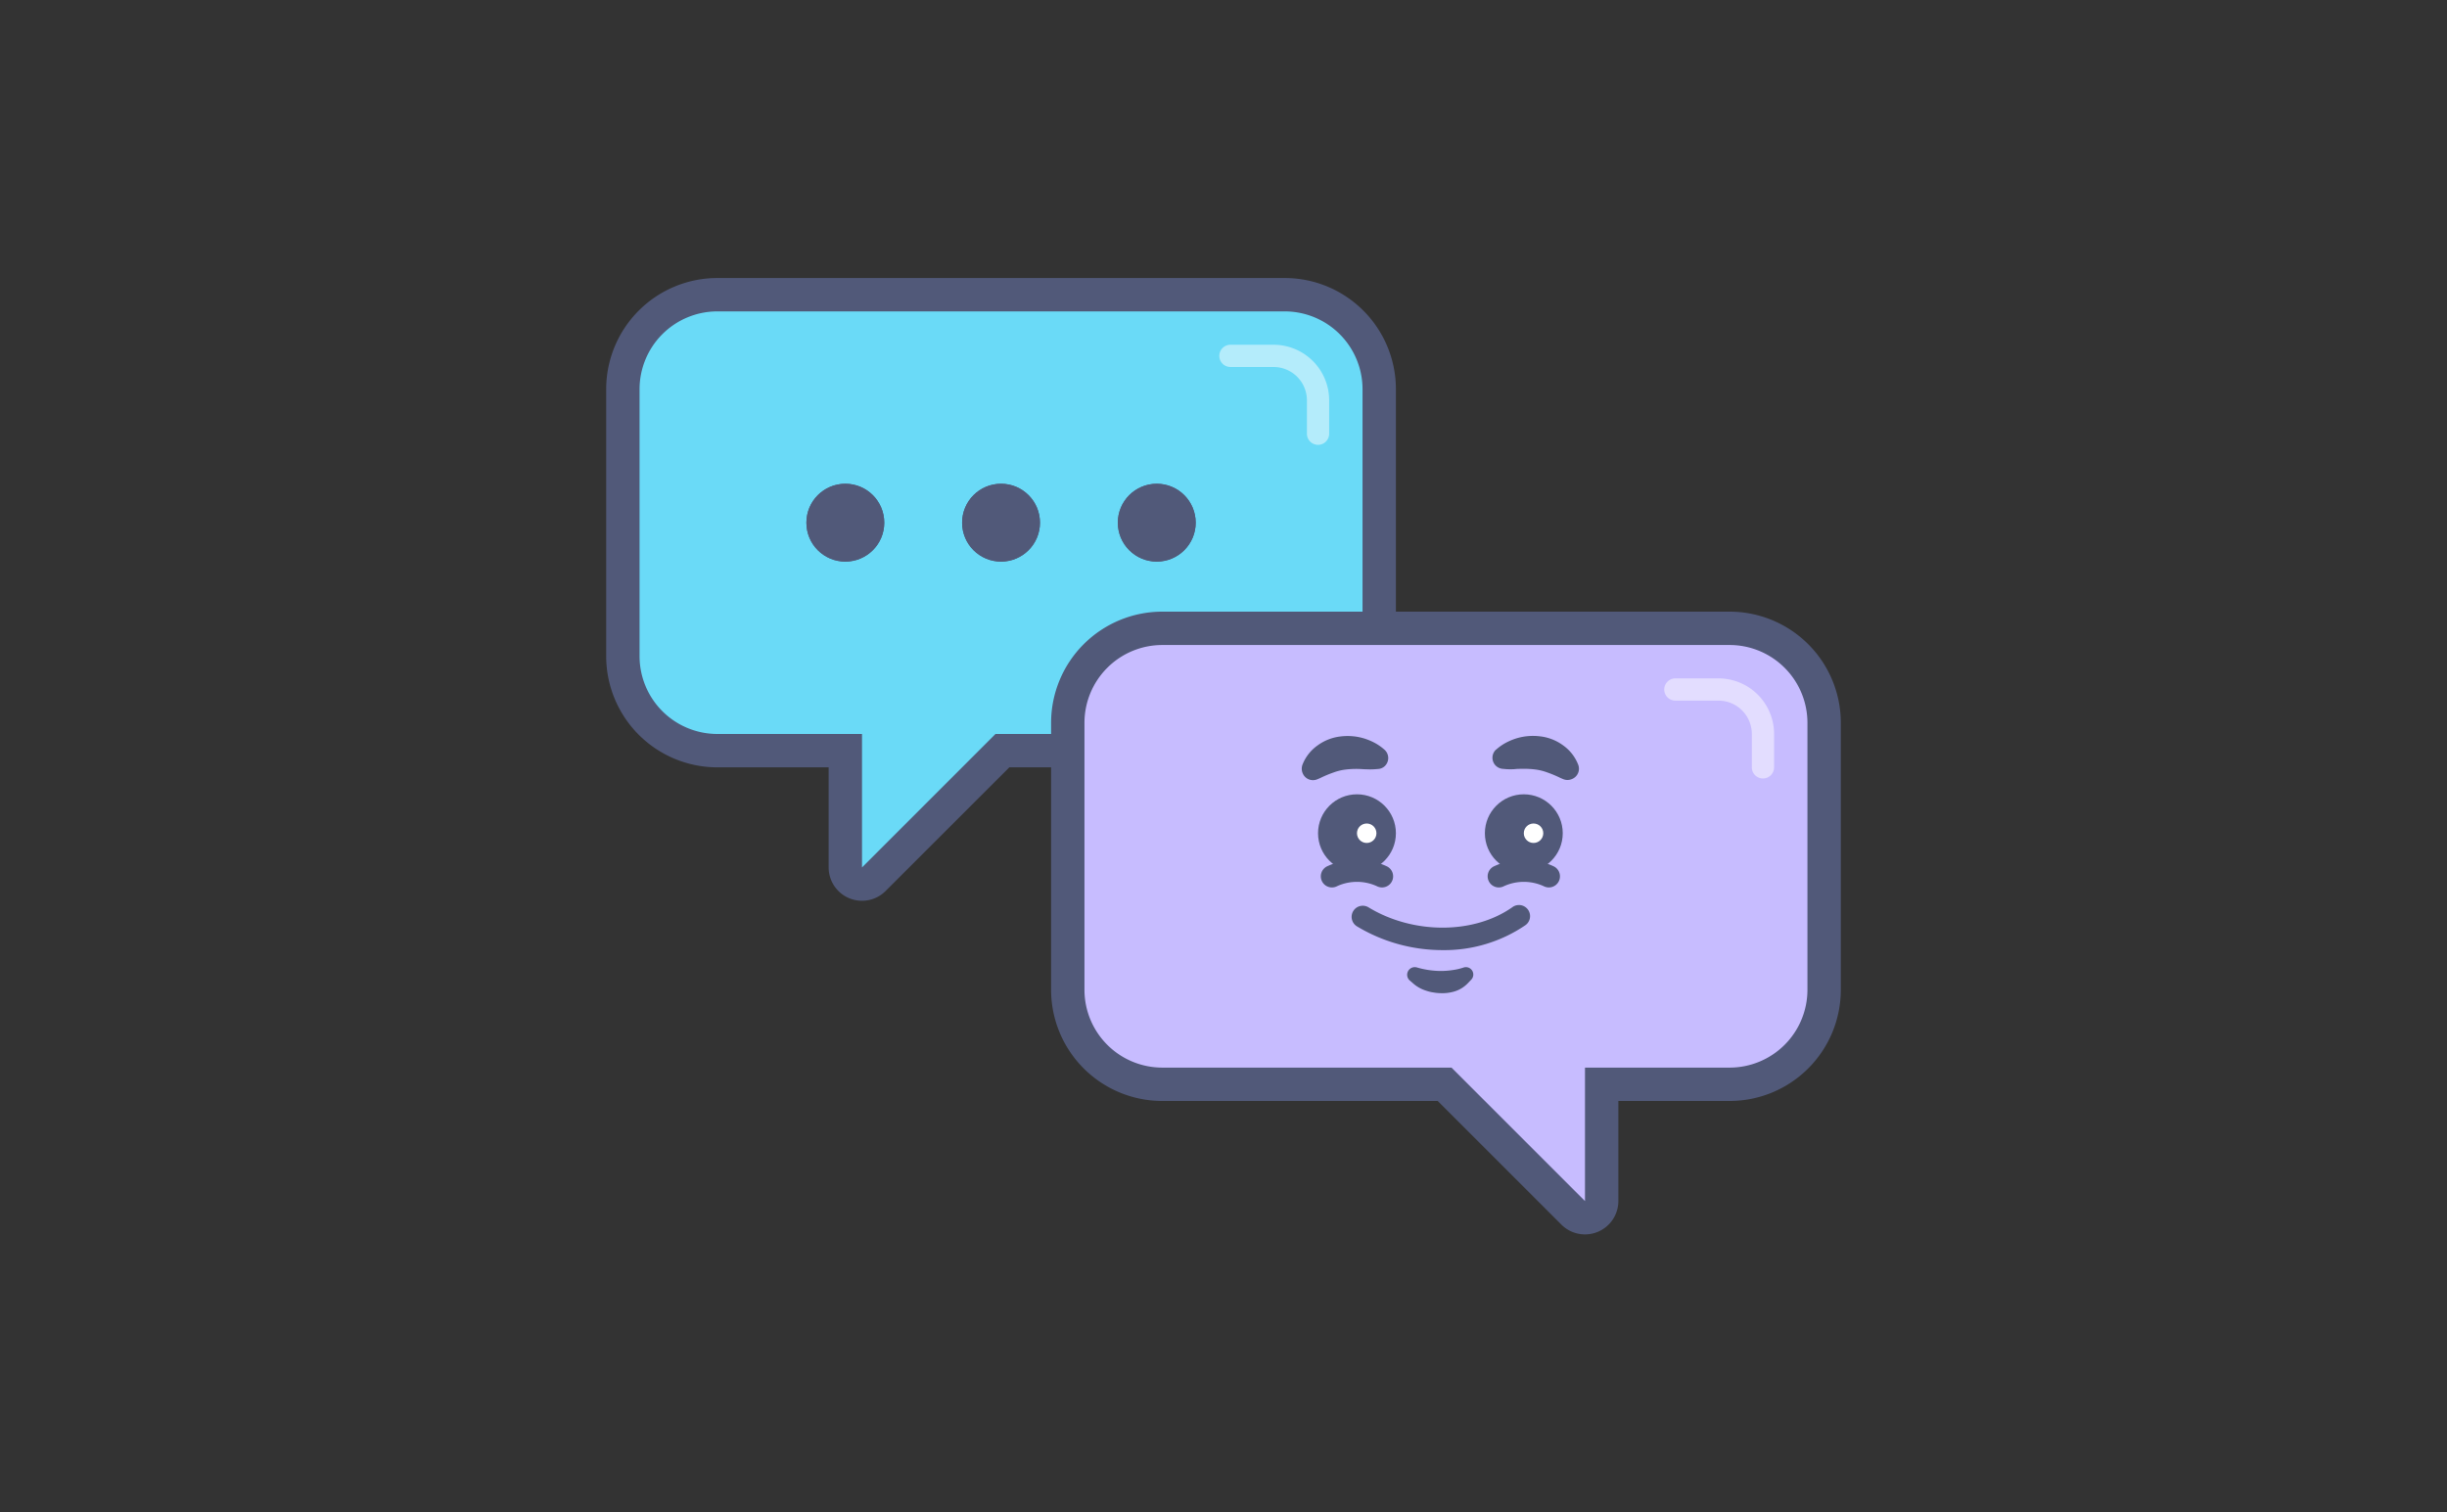
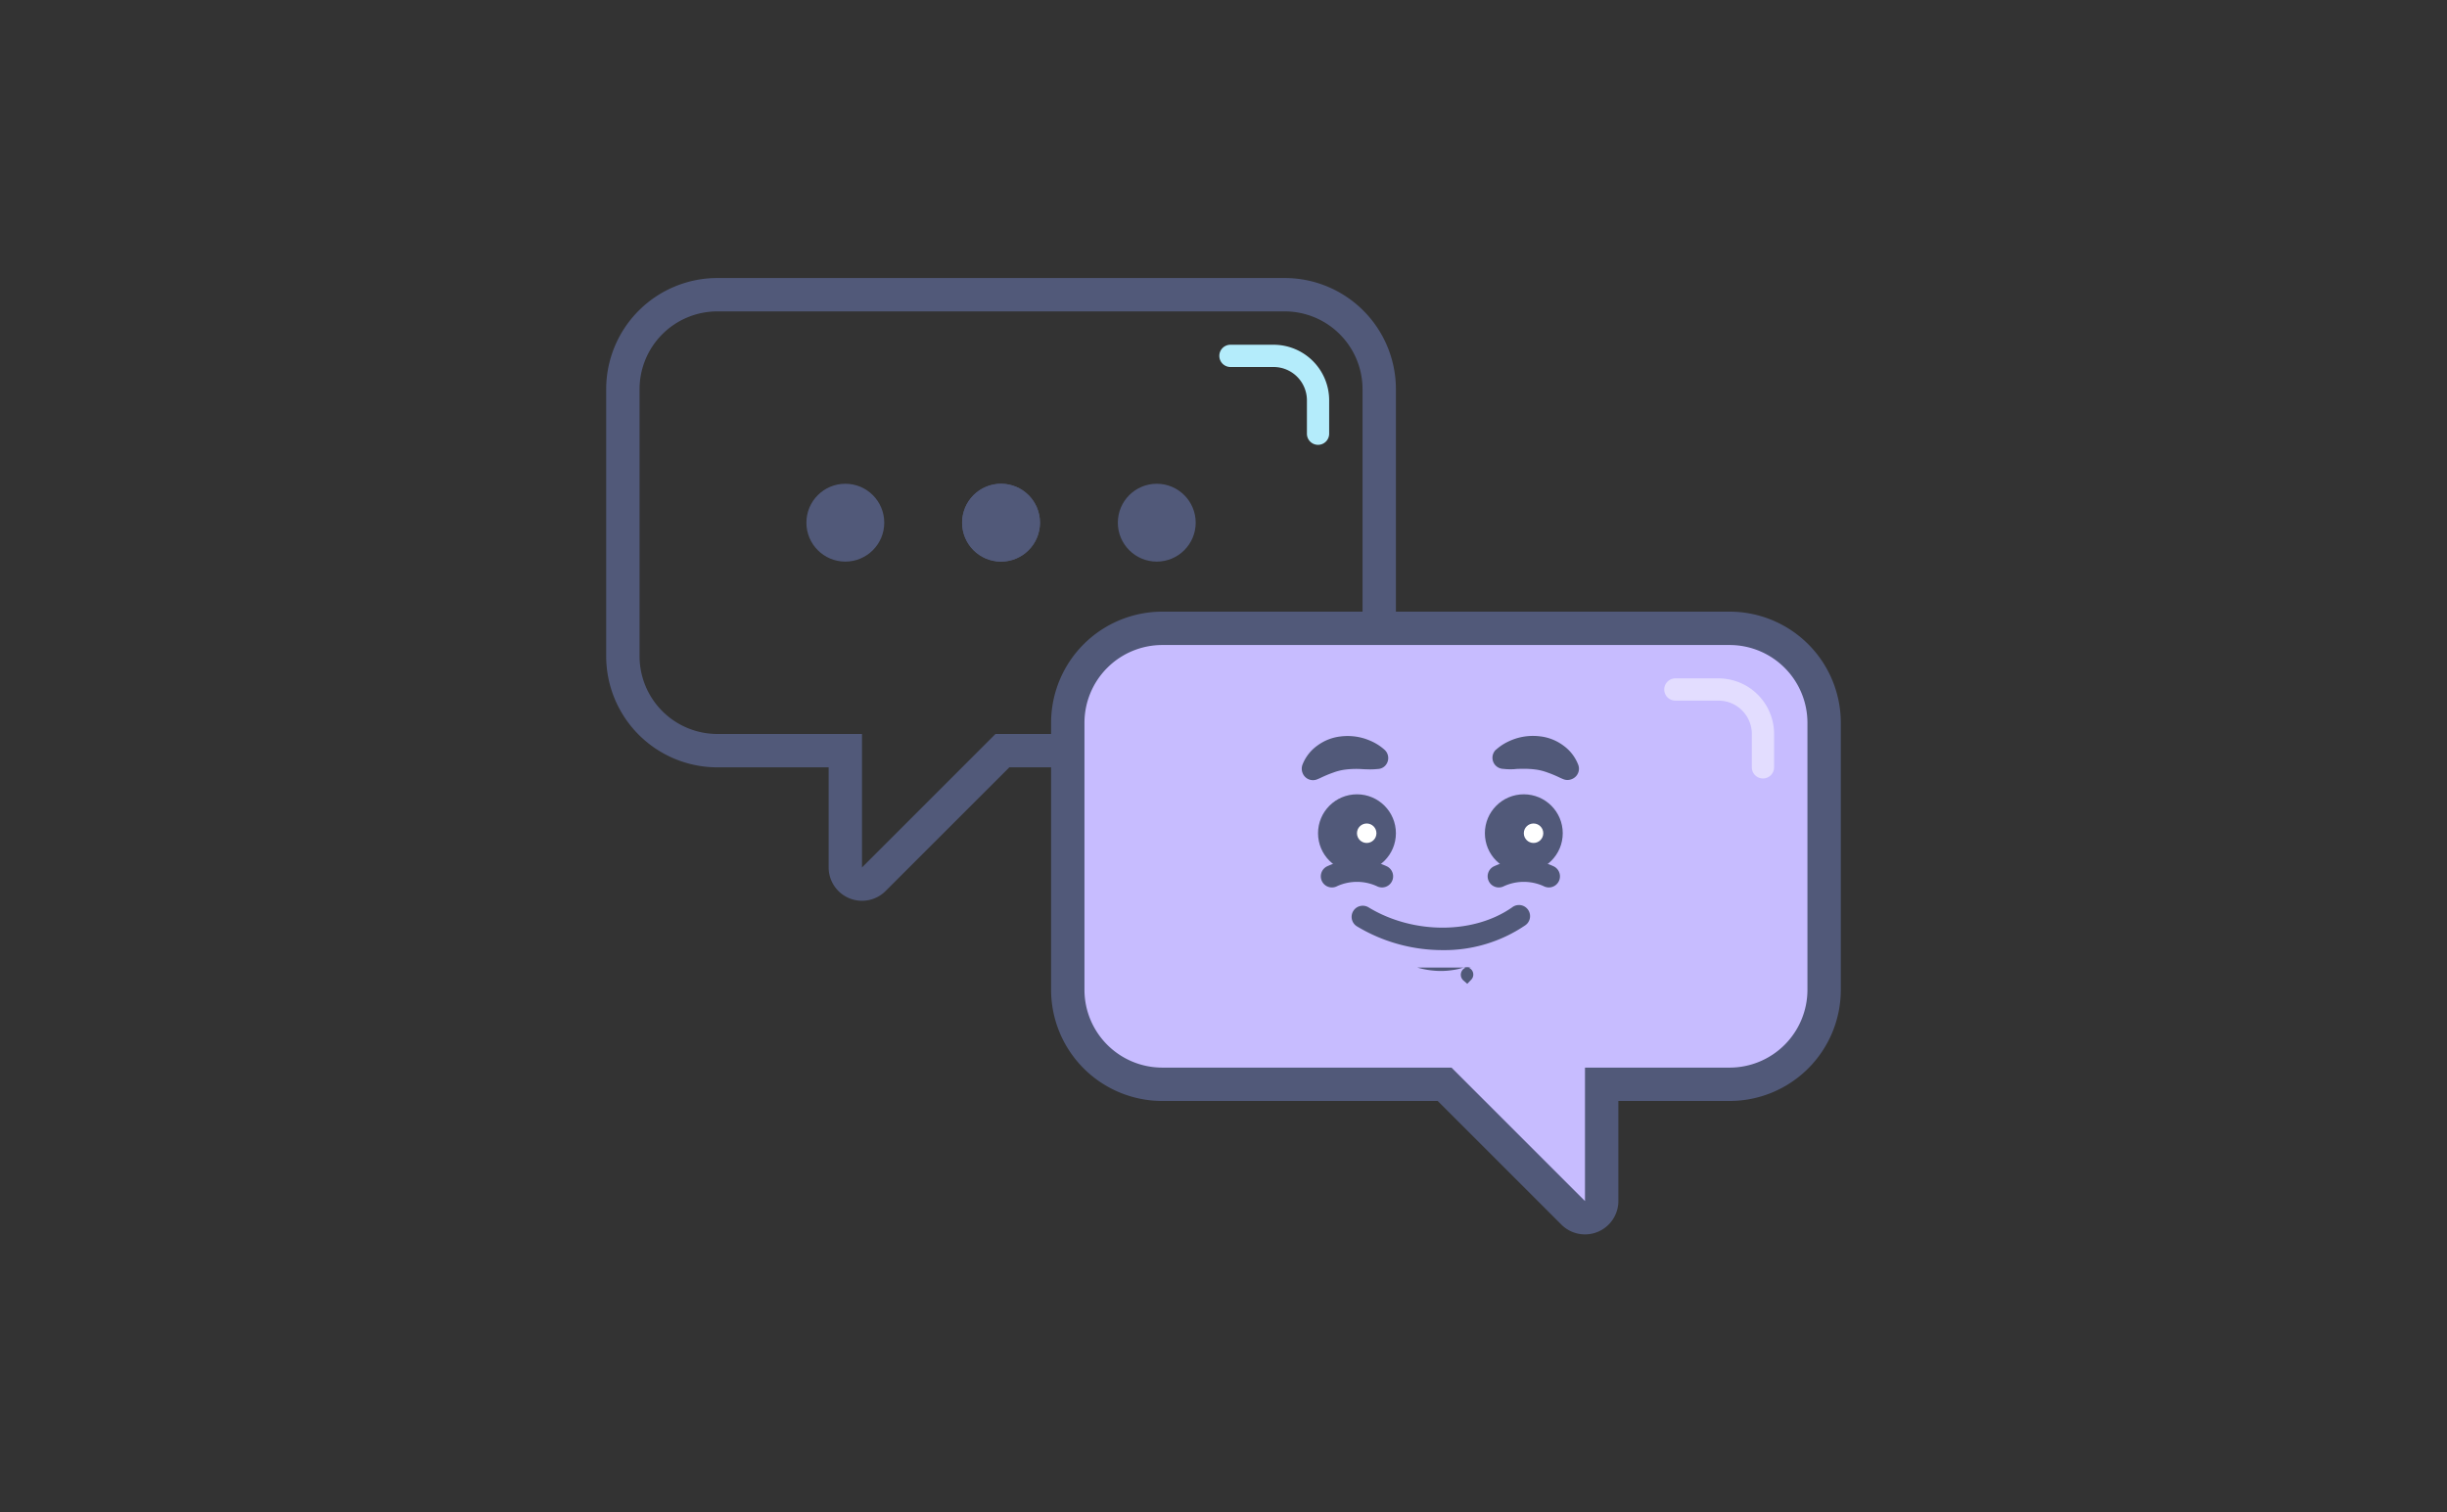
<svg xmlns="http://www.w3.org/2000/svg" id="Layer_1" data-name="Layer 1" viewBox="0 0 440 272">
  <rect x="0" y="0" width="440" height="272" fill="#333333" stroke="none" />
  <defs>
    <style>.cls-2{fill:#515979}.cls-4{fill:#fff}</style>
  </defs>
-   <path d="M155 159a2.88 2.88 0 01-1.15-.23A3 3 0 01152 156v-21h-23a17 17 0 01-17-17V70a17 17 0 0117-17h102a17 17 0 0117 17v48a17 17 0 01-17 17h-50.76l-23.12 23.12a3 3 0 01-2.12.88z" fill="#6adaf7" />
  <path class="cls-2" d="M231 56a14 14 0 0114 14v48a14 14 0 01-14 14h-52l-24 24v-24h-26a14 14 0 01-14-14V70a14 14 0 0114-14h102m0-6H129a20 20 0 00-20 20v48a20 20 0 0020 20h20v18a6 6 0 0010.24 4.24L181.49 138H231a20 20 0 0020-20V70a20 20 0 00-20-20z" />
  <circle class="cls-2" cx="180" cy="94" r="7" />
  <circle class="cls-2" cx="152" cy="94" r="7" />
-   <circle class="cls-2" cx="208" cy="94" r="7" />
  <path d="M285 219a3 3 0 01-2.12-.88L259.76 195H209a17 17 0 01-17-17v-48a17 17 0 0117-17h102a17 17 0 0117 17v48a17 17 0 01-17 17h-23v21a3 3 0 01-1.85 2.77 2.88 2.88 0 01-1.15.23z" fill="#c7bcff" />
  <path class="cls-2" d="M311 116a14 14 0 0114 14v48a14 14 0 01-14 14h-26v24l-24-24h-52a14 14 0 01-14-14v-48a14 14 0 0114-14h102m0-6H209a20 20 0 00-20 20v48a20 20 0 0020 20h49.51l22.25 22.24A6 6 0 00291 216v-18h20a20 20 0 0020-20v-48a20 20 0 00-20-20z" />
  <circle class="cls-2" cx="180" cy="94" r="7" />
-   <circle class="cls-2" cx="152" cy="94" r="7" />
  <circle class="cls-2" cx="208" cy="94" r="7" />
  <path class="cls-2" d="M278.5 159.6a2.06 2.06 0 01-.95-.24 8.62 8.62 0 00-7.1 0 2 2 0 01-1.9-3.52 12.69 12.69 0 0110.9 0 2 2 0 01-.95 3.76z" />
  <circle class="cls-2" cx="274" cy="149.85" r="7" />
  <circle class="cls-4" cx="275.75" cy="149.85" r="1.75" />
  <path class="cls-2" d="M269 134.83a9.1 9.1 0 011.72-1.22 11.18 11.18 0 011.88-.8 10.27 10.27 0 014.27-.39 8.64 8.64 0 014.2 1.63 7.63 7.63 0 012.67 3.38 2 2 0 01-1.1 2.68 2 2 0 01-1.58 0l-.45-.19a21.43 21.43 0 00-2.38-1 9.68 9.68 0 00-2.12-.53 15.83 15.83 0 00-2.45-.12c-.44 0-.9 0-1.37.06a13.58 13.58 0 01-1.39 0l-.78-.07a2 2 0 01-1.12-3.45zM248.5 159.6a2.06 2.06 0 01-.95-.24 8.62 8.62 0 00-7.1 0 2 2 0 01-1.9-3.52 12.69 12.69 0 0110.9 0 2 2 0 01-.95 3.76z" />
  <circle class="cls-2" cx="244" cy="149.85" r="7" />
  <circle class="cls-4" cx="245.75" cy="149.85" r="1.75" />
-   <path class="cls-2" d="M247.07 138.35a13.58 13.58 0 01-1.39 0c-.47 0-.93-.05-1.37-.06a15.83 15.83 0 00-2.45.12 9.68 9.68 0 00-2.12.53 21.43 21.43 0 00-2.38 1l-.45.19a2 2 0 01-2.68-1.09 2.08 2.08 0 010-1.59 7.63 7.63 0 012.67-3.38 8.64 8.64 0 014.2-1.63 10.27 10.27 0 014.27.39 11.18 11.18 0 011.88.8 9.1 9.1 0 011.72 1.22 2 2 0 01.16 2.79 1.9 1.9 0 01-1.27.65zM259.36 170.87A29.83 29.83 0 01244 166.6a2 2 0 112.08-3.42c8 4.86 18.86 4.87 25.82 0a2 2 0 112.28 3.28 25.87 25.87 0 01-14.82 4.41zM254.82 174a15.54 15.54 0 004.18.62 13.53 13.53 0 002.11-.15 10.42 10.42 0 002.06-.47 1.33 1.33 0 011.39 2.17l-.73.76a5.51 5.51 0 01-2.29 1.37 7.57 7.57 0 01-2.54.31 7.82 7.82 0 01-1.28-.13 6.59 6.59 0 01-1.24-.3 6.4 6.4 0 01-2.3-1.25l-.68-.59a1.37 1.37 0 011.32-2.34z" />
+   <path class="cls-2" d="M247.07 138.35a13.58 13.58 0 01-1.39 0c-.47 0-.93-.05-1.37-.06a15.83 15.83 0 00-2.45.12 9.68 9.68 0 00-2.12.53 21.43 21.43 0 00-2.38 1l-.45.19a2 2 0 01-2.68-1.09 2.08 2.08 0 010-1.59 7.63 7.63 0 012.67-3.38 8.64 8.64 0 014.2-1.63 10.27 10.27 0 014.27.39 11.18 11.18 0 011.88.8 9.1 9.1 0 011.72 1.22 2 2 0 01.16 2.79 1.9 1.9 0 01-1.27.65zM259.36 170.87A29.83 29.83 0 01244 166.6a2 2 0 112.08-3.42c8 4.86 18.86 4.87 25.82 0a2 2 0 112.28 3.28 25.87 25.87 0 01-14.82 4.41zM254.82 174a15.54 15.54 0 004.18.62 13.53 13.53 0 002.11-.15 10.42 10.42 0 002.06-.47 1.33 1.33 0 011.39 2.17l-.73.76l-.68-.59a1.37 1.37 0 011.32-2.34z" />
  <path d="M237 80a2 2 0 01-2-2v-6a6 6 0 00-6-6h-7.75a2 2 0 010-4H229a10 10 0 0110 10v6a2 2 0 01-2 2z" fill="#b4ecfb" />
  <path d="M317 140a2 2 0 01-2-2v-6a6 6 0 00-6-6h-7.75a2 2 0 010-4H309a10 10 0 0110 10v6a2 2 0 01-2 2z" fill="#e3ddff" />
</svg>